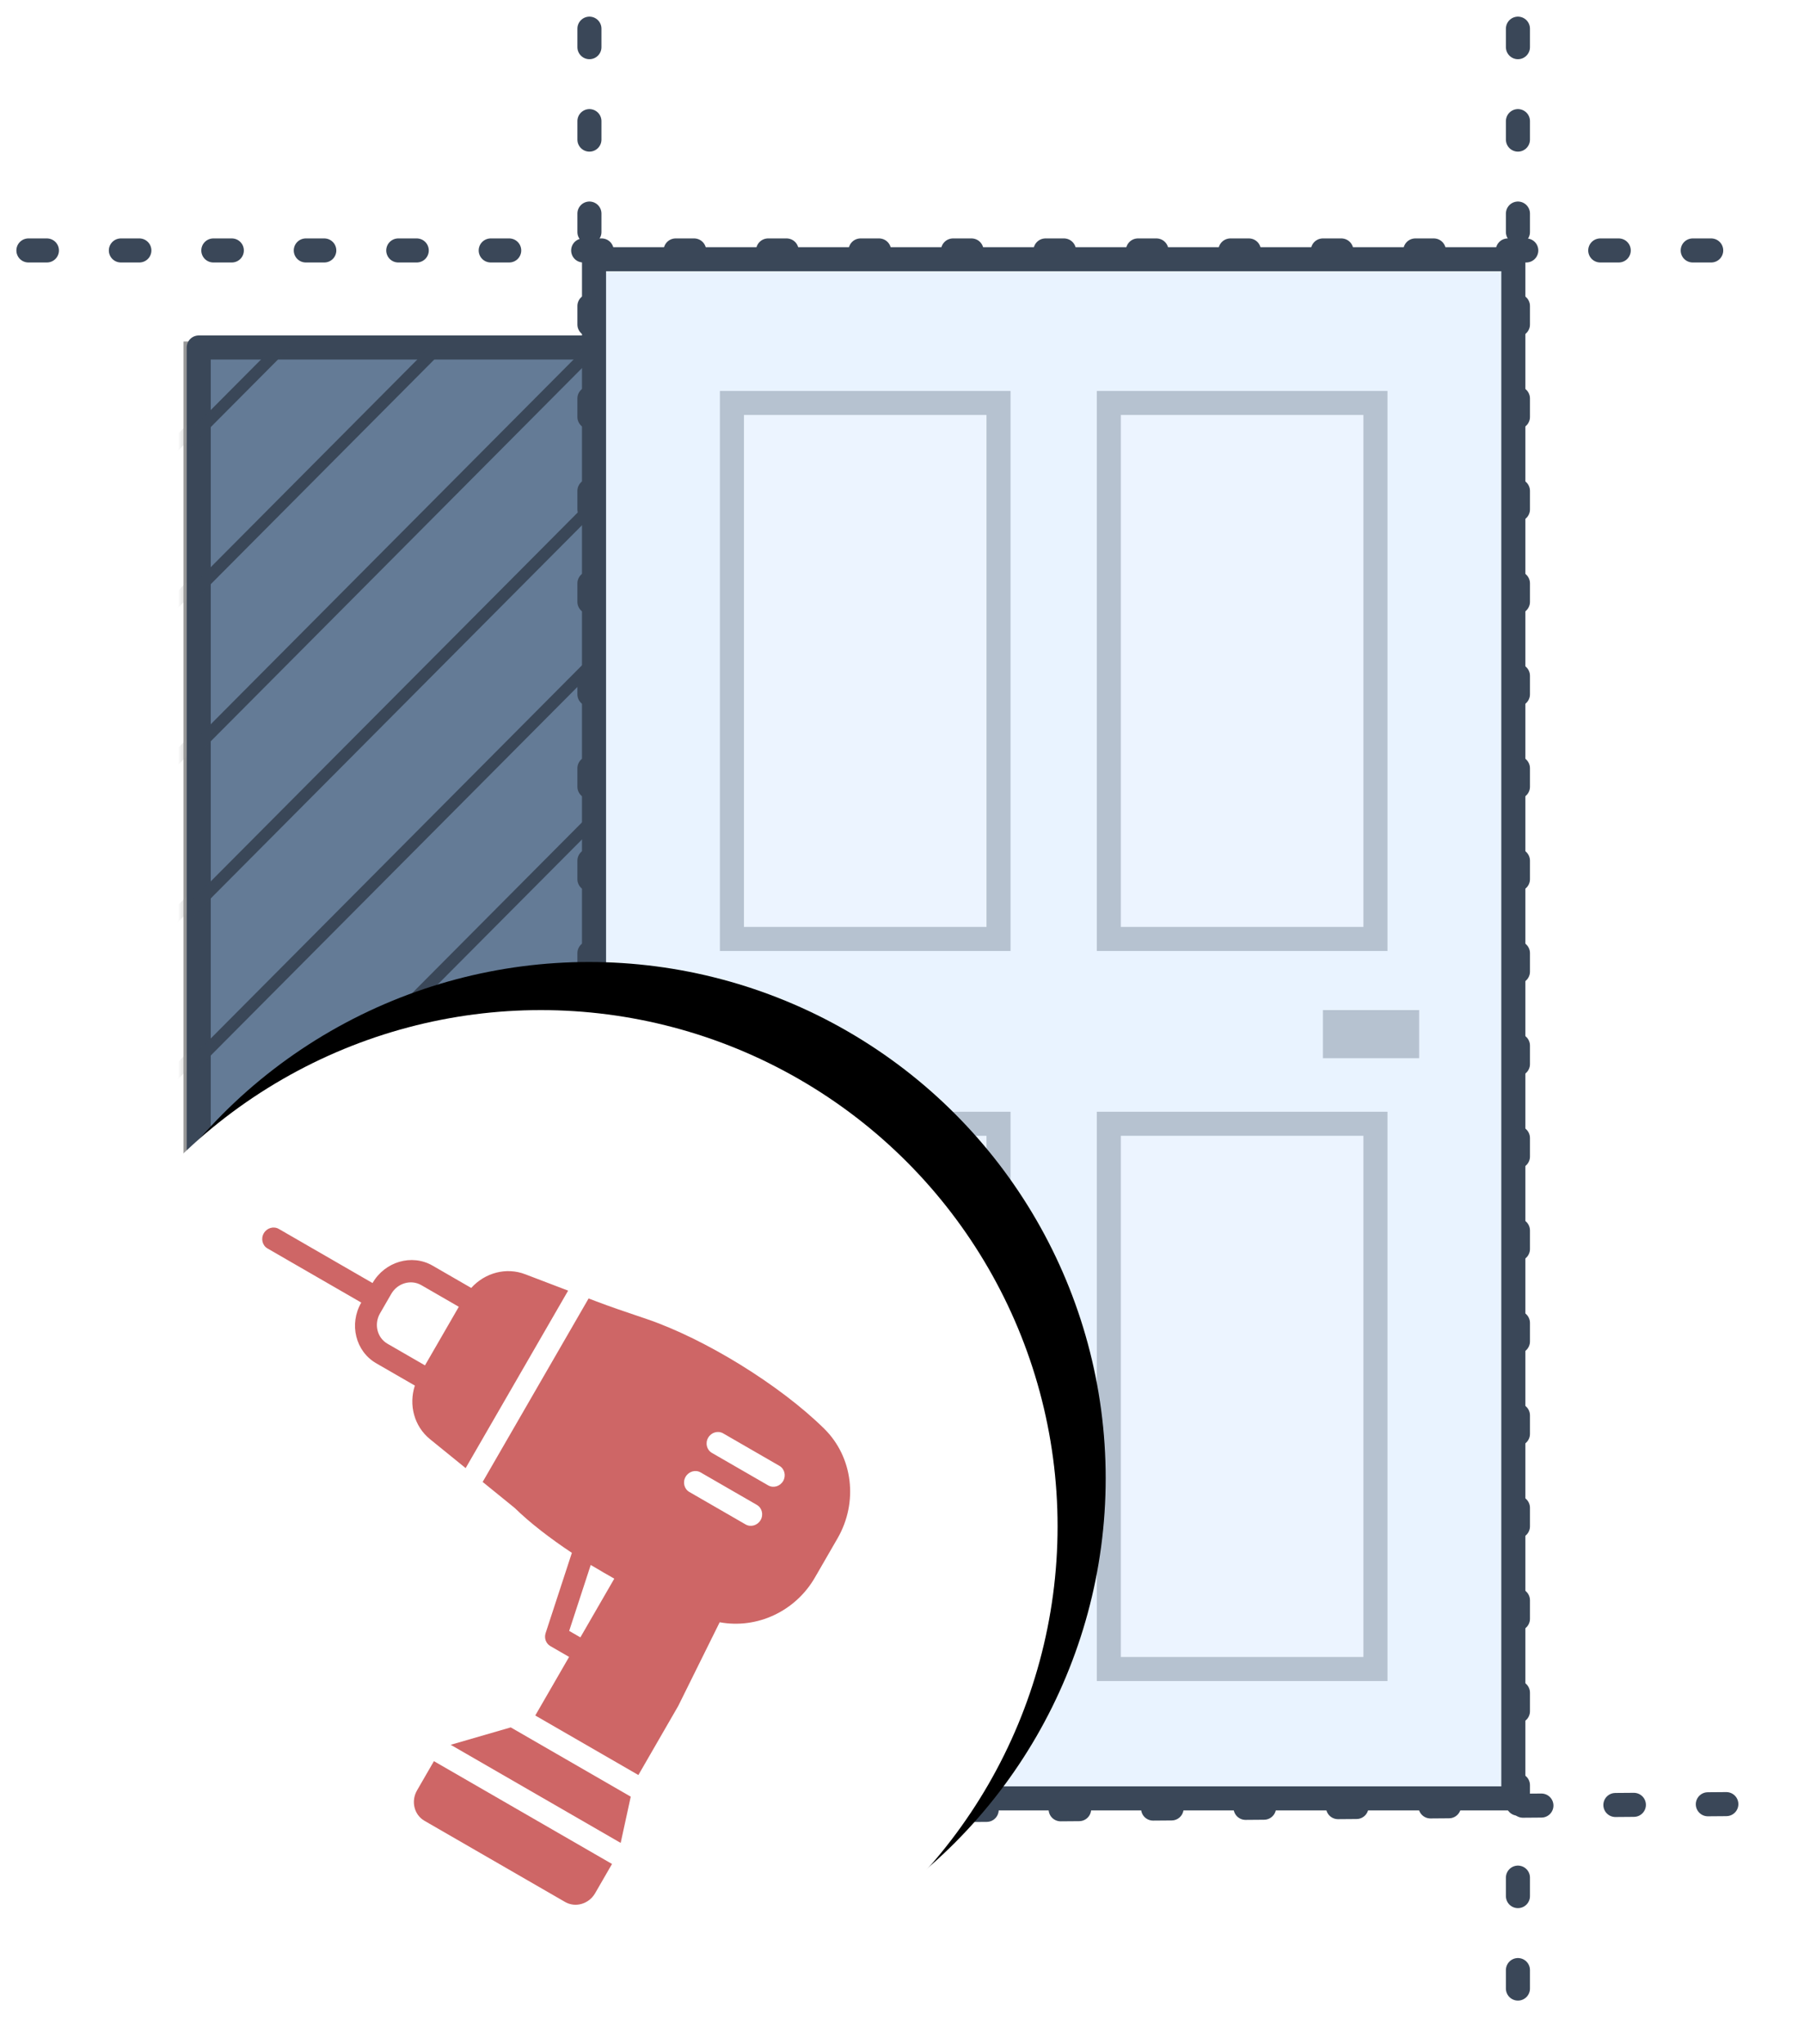
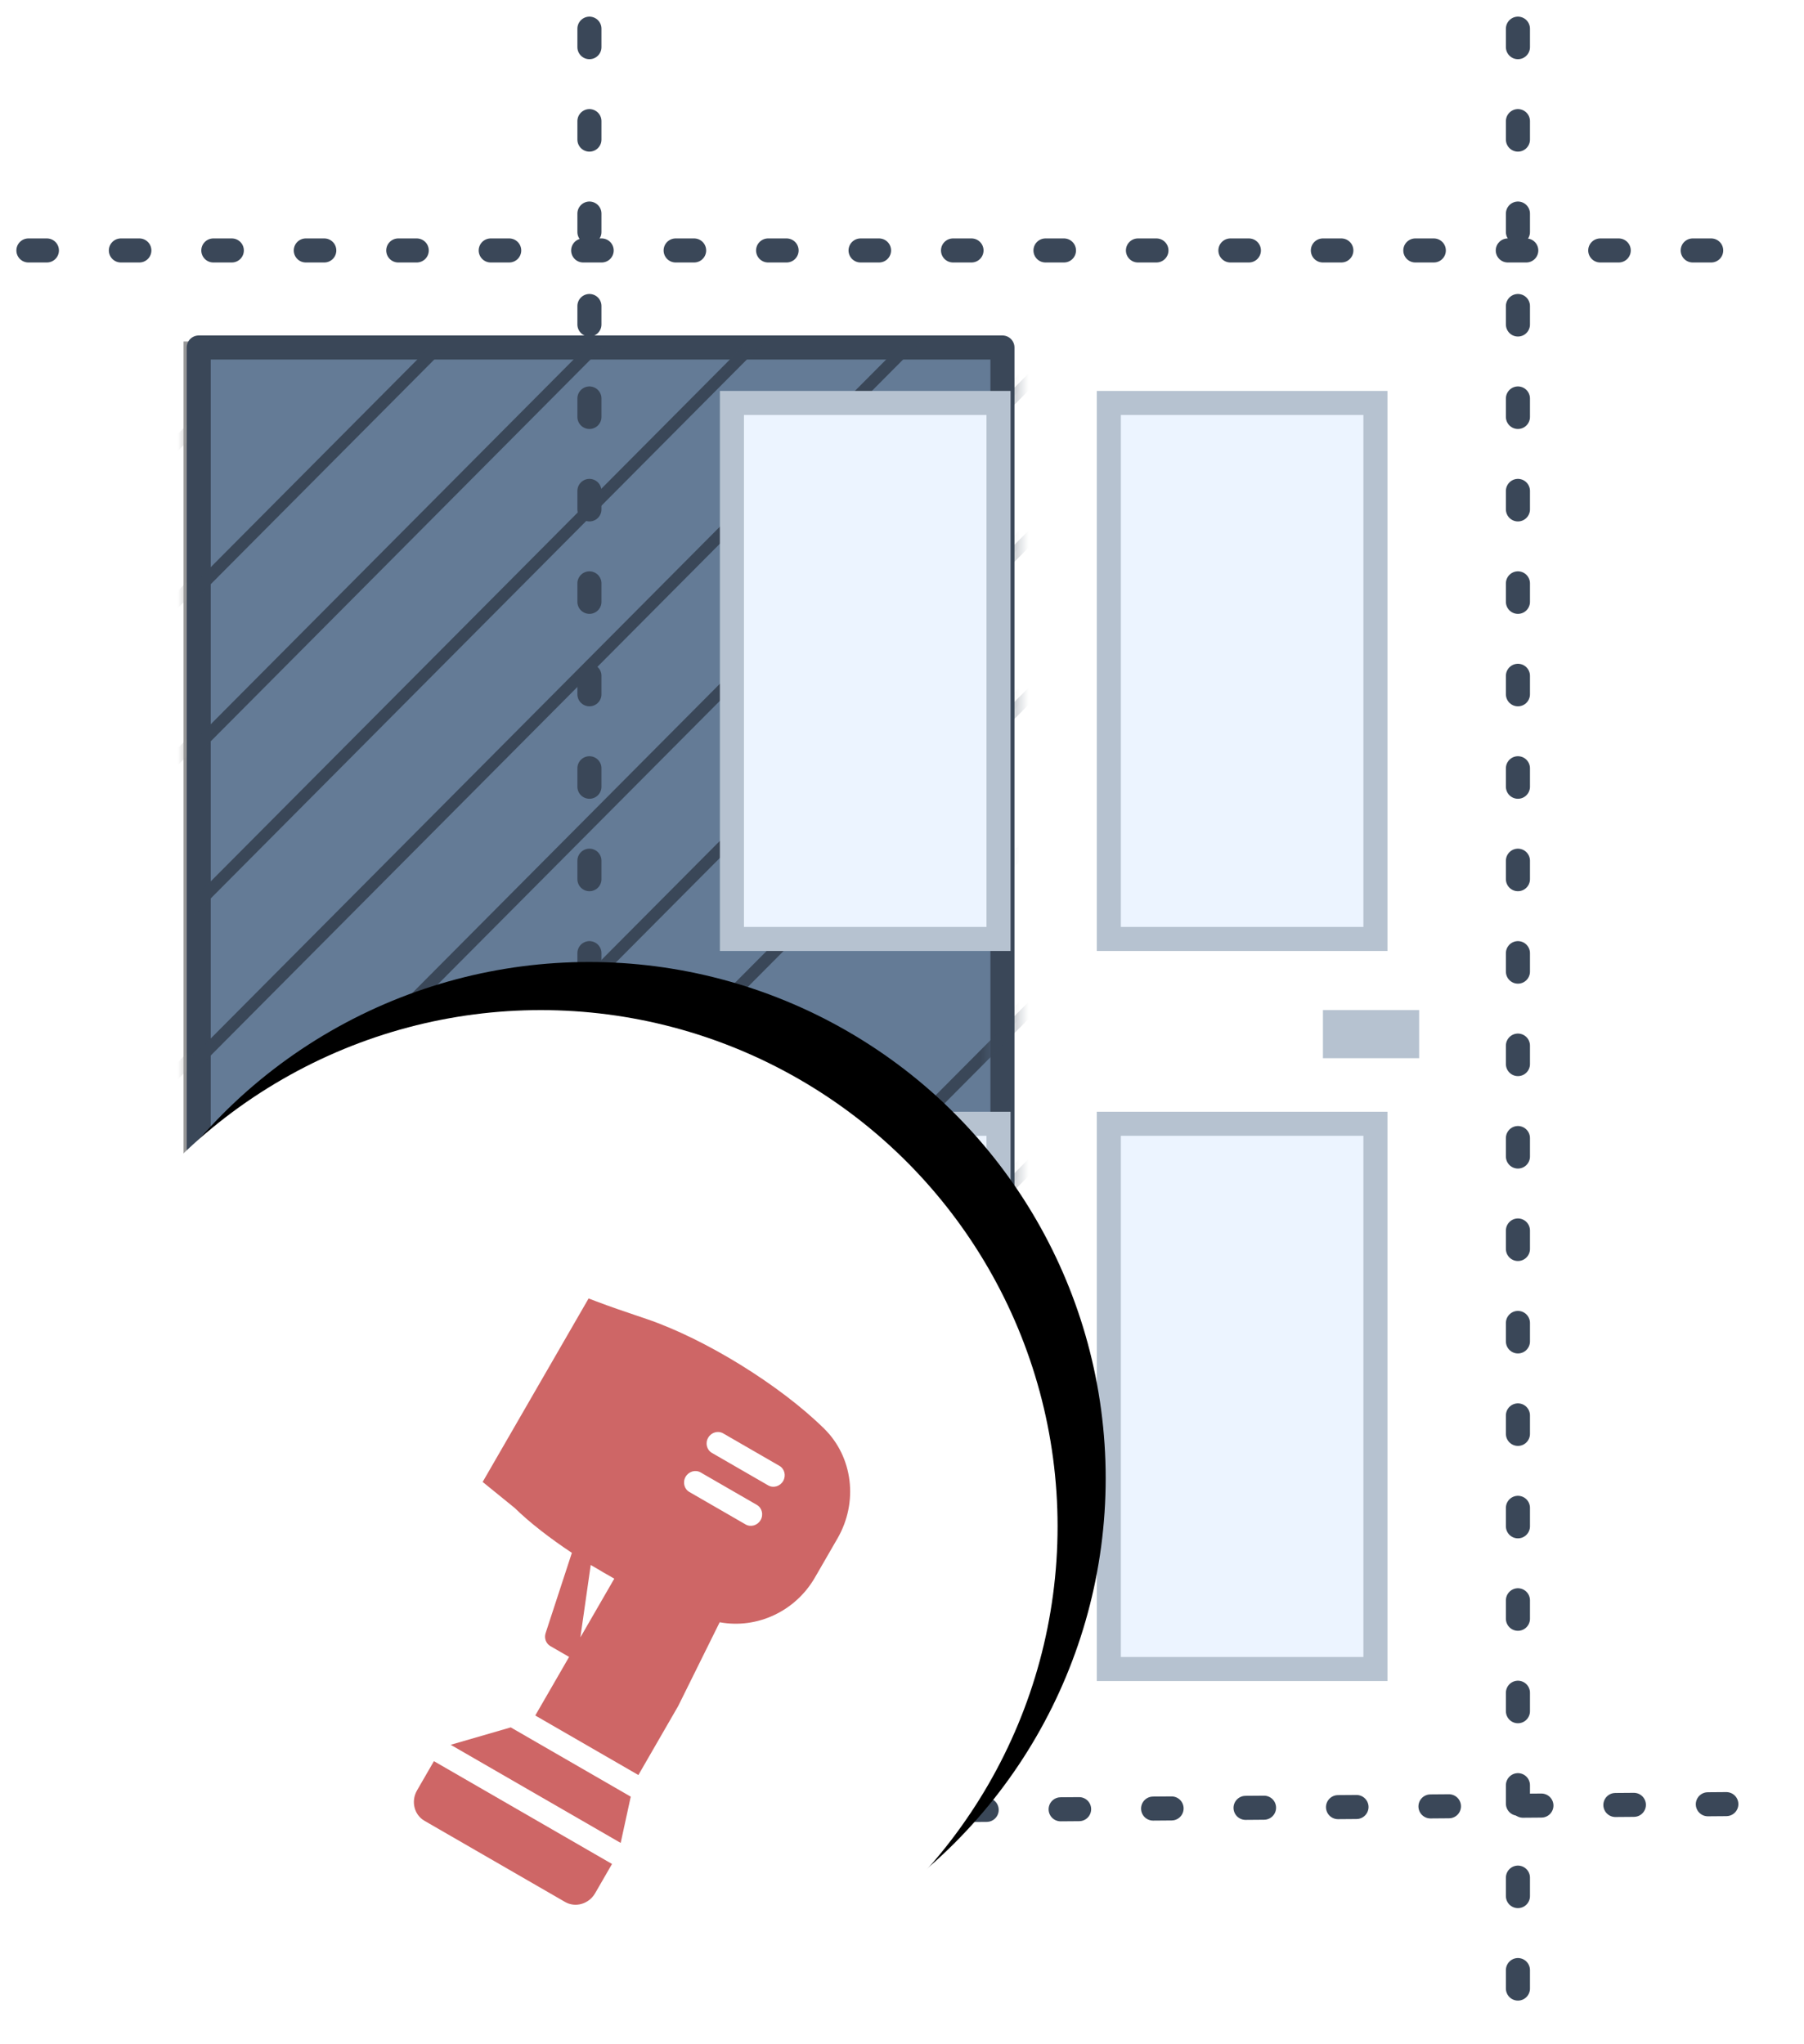
<svg xmlns="http://www.w3.org/2000/svg" xmlns:xlink="http://www.w3.org/1999/xlink" width="75px" height="85px" viewBox="0 0 75 85" version="1.1">
  <title>1434591F-502E-4A22-A86E-E70E5CD178B4@2x</title>
  <defs>
    <rect id="path-1" x="0" y="0" width="33.414" height="56.102" />
    <rect id="path-3" x="0" y="0" width="33.414" height="56.102" />
    <ellipse id="path-5" cx="21.484" cy="21.466" rx="21.484" ry="21.466" />
    <filter x="-2.3%" y="-7.0%" width="109.3%" height="109.3%" filterUnits="objectBoundingBox" id="filter-6">
      <feOffset dx="2" dy="-2" in="SourceAlpha" result="shadowOffsetOuter1" />
      <feColorMatrix values="0 0 0 0 0.229   0 0 0 0 0.28   0 0 0 0 0.343  0 0 0 0.21 0" type="matrix" in="shadowOffsetOuter1" />
    </filter>
  </defs>
  <g id="Desktop" stroke="none" stroke-width="1" fill="none" fill-rule="evenodd">
    <g id="Услуги" transform="translate(-112, -272)">
      <g id="mantage" transform="translate(113, 273)">
        <g id="Group">
          <g id="Line-10-+-Line-10-Copy-+-Line-10-Copy-2-+-Line-10-Copy-3-+-Line-10-Copy-4-+-Line-10-Copy-5-+-Line-10-Copy-6-+-Line-10-Copy-7-+-Line-10-Copy-8-+-Line-10-Copy-9-+-Line-10-Copy-10-+-Line-10-Copy-11-Mask" transform="translate(6.88, 13.449)">
            <mask id="mask-2" fill="white">
              <use xlink:href="#path-1" />
            </mask>
            <use id="Mask" stroke="#979797" stroke-width="0.5" fill="#C7C7C7" xlink:href="#path-1" />
            <line x1="10.51" y1="-7.109" x2="-54.463" y2="58.215" id="Line-10" stroke="#9D9D9D" stroke-width="0.5" stroke-linecap="square" mask="url(#mask-2)" />
            <line x1="17.008" y1="-7.109" x2="-47.966" y2="58.215" id="Line-10-Copy" stroke="#9D9D9D" stroke-width="0.5" stroke-linecap="square" mask="url(#mask-2)" />
            <line x1="23.505" y1="-7.109" x2="-41.469" y2="58.215" id="Line-10-Copy-2" stroke="#9D9D9D" stroke-width="0.5" stroke-linecap="square" mask="url(#mask-2)" />
-             <line x1="30.003" y1="-7.109" x2="-34.971" y2="58.215" id="Line-10-Copy-3" stroke="#9D9D9D" stroke-width="0.5" stroke-linecap="square" mask="url(#mask-2)" />
            <line x1="36.5" y1="-7.109" x2="-28.474" y2="58.215" id="Line-10-Copy-4" stroke="#9D9D9D" stroke-width="0.5" stroke-linecap="square" mask="url(#mask-2)" />
            <line x1="42.997" y1="-7.109" x2="-21.976" y2="58.215" id="Line-10-Copy-5" stroke="#9D9D9D" stroke-width="0.5" stroke-linecap="square" mask="url(#mask-2)" />
            <line x1="49.495" y1="-7.109" x2="-15.479" y2="58.215" id="Line-10-Copy-6" stroke="#9D9D9D" stroke-width="0.5" stroke-linecap="square" mask="url(#mask-2)" />
            <line x1="55.992" y1="-7.109" x2="-8.982" y2="58.215" id="Line-10-Copy-7" stroke="#9D9D9D" stroke-width="0.5" stroke-linecap="square" mask="url(#mask-2)" />
            <line x1="62.49" y1="-7.109" x2="-2.484" y2="58.215" id="Line-10-Copy-8" stroke="#9D9D9D" stroke-width="0.5" stroke-linecap="square" mask="url(#mask-2)" />
            <line x1="68.987" y1="-7.109" x2="4.013" y2="58.215" id="Line-10-Copy-9" stroke="#9D9D9D" stroke-width="0.5" stroke-linecap="square" mask="url(#mask-2)" />
            <line x1="75.484" y1="-7.109" x2="10.51" y2="58.215" id="Line-10-Copy-10" stroke="#9D9D9D" stroke-width="0.5" stroke-linecap="square" mask="url(#mask-2)" />
            <line x1="81.982" y1="-7.109" x2="17.008" y2="58.215" id="Line-10-Copy-11" stroke="#9D9D9D" stroke-width="0.5" stroke-linecap="square" mask="url(#mask-2)" />
          </g>
          <g id="Line-10-+-Line-10-Copy-+-Line-10-Copy-2-+-Line-10-Copy-3-+-Line-10-Copy-4-+-Line-10-Copy-5-+-Line-10-Copy-6-+-Line-10-Copy-7-+-Line-10-Copy-8-+-Line-10-Copy-9-+-Line-10-Copy-10-+-Line-10-Copy-11-Mask" transform="translate(7.262, 13.449)">
            <mask id="mask-4" fill="white">
              <use xlink:href="#path-3" />
            </mask>
            <use id="Mask" stroke="#3A4758" fill="#647B96" stroke-linejoin="round" xlink:href="#path-3" />
-             <line x1="10.51" y1="-7.109" x2="-54.463" y2="58.215" id="Line-10" stroke="#3A4758" stroke-width="0.5" stroke-linecap="square" mask="url(#mask-4)" />
            <line x1="17.008" y1="-7.109" x2="-47.966" y2="58.215" id="Line-10-Copy" stroke="#3A4758" stroke-width="0.5" stroke-linecap="square" mask="url(#mask-4)" />
            <line x1="23.505" y1="-7.109" x2="-41.469" y2="58.215" id="Line-10-Copy-2" stroke="#3A4758" stroke-width="0.5" stroke-linecap="square" mask="url(#mask-4)" />
            <line x1="30.003" y1="-7.109" x2="-34.971" y2="58.215" id="Line-10-Copy-3" stroke="#3A4758" stroke-width="0.5" stroke-linecap="square" mask="url(#mask-4)" />
            <line x1="36.5" y1="-7.109" x2="-28.474" y2="58.215" id="Line-10-Copy-4" stroke="#3A4758" stroke-width="0.5" stroke-linecap="square" mask="url(#mask-4)" />
            <line x1="42.997" y1="-7.109" x2="-21.976" y2="58.215" id="Line-10-Copy-5" stroke="#3A4758" stroke-width="0.5" stroke-linecap="square" mask="url(#mask-4)" />
            <line x1="49.495" y1="-7.109" x2="-15.479" y2="58.215" id="Line-10-Copy-6" stroke="#3A4758" stroke-width="0.5" stroke-linecap="square" mask="url(#mask-4)" />
            <line x1="55.992" y1="-7.109" x2="-8.982" y2="58.215" id="Line-10-Copy-7" stroke="#3A4758" stroke-width="0.5" stroke-linecap="square" mask="url(#mask-4)" />
-             <line x1="62.49" y1="-7.109" x2="-2.484" y2="58.215" id="Line-10-Copy-8" stroke="#3A4758" stroke-width="0.5" stroke-linecap="square" mask="url(#mask-4)" />
            <line x1="68.987" y1="-7.109" x2="4.013" y2="58.215" id="Line-10-Copy-9" stroke="#3A4758" stroke-width="0.5" stroke-linecap="square" mask="url(#mask-4)" />
            <line x1="75.484" y1="-7.109" x2="10.51" y2="58.215" id="Line-10-Copy-10" stroke="#3A4758" stroke-width="0.5" stroke-linecap="square" mask="url(#mask-4)" />
            <line x1="81.982" y1="-7.109" x2="17.008" y2="58.215" id="Line-10-Copy-11" stroke="#9D9D9D" stroke-width="0.5" stroke-linecap="square" mask="url(#mask-4)" />
          </g>
-           <rect id="Rectangle" stroke="#3A4758" fill="#E9F3FF" x="23.696" y="9.778" width="38.22" height="64" />
          <rect id="Rectangle-Copy" fill="#B6C2D0" x="54" y="41" width="4" height="2" />
          <rect id="Rectangle" stroke="#B6C2D0" fill="#ECF4FF" x="29.429" y="15.755" width="11.084" height="22.287" />
          <rect id="Rectangle-Copy-3" stroke="#B6C2D0" fill="#ECF4FF" x="29.429" y="45.727" width="11.084" height="22.671" />
          <rect id="Rectangle-Copy-2" stroke="#B6C2D0" fill="#ECF4FF" x="45.099" y="15.755" width="11.084" height="22.287" />
          <rect id="Rectangle-Copy-4" stroke="#B6C2D0" fill="#ECF4FF" x="45.099" y="45.727" width="11.084" height="22.671" />
          <line x1="8.5" y1="74.5" x2="72.819" y2="74" id="Line-9" stroke="#3A4758" stroke-linecap="round" stroke-dasharray="0.769,3.075" />
          <line x1="0.181" y1="9.414" x2="72.819" y2="9.414" id="Line-9-Copy" stroke="#3A4758" stroke-linecap="round" stroke-dasharray="0.769,3.075" />
          <line x1="62.107" y1="0.192" x2="62.107" y2="82.808" id="Line-9-Copy" stroke="#3A4758" stroke-linecap="round" stroke-dasharray="0.769,3.075" />
          <line x1="23.505" y1="0.192" x2="23.505" y2="82.808" id="Line-9-Copy-2" stroke="#3A4758" stroke-linecap="round" stroke-dasharray="0.769,3.075" />
        </g>
        <g id="Group-3" transform="translate(0, 41)">
          <g id="Oval">
            <use fill="black" fill-opacity="1" filter="url(#filter-6)" xlink:href="#path-5" />
            <use fill="#FFFFFF" fill-rule="evenodd" xlink:href="#path-5" />
          </g>
          <g id="drill(1)" transform="translate(18.5, 21.5) rotate(-330) translate(-18.5, -21.5) translate(5, 10)" fill="#CE6666" fill-rule="nonzero">
-             <path d="M24.24,0.571 C21.739,-0.079 18.087,-0.187 15.557,0.314 L15.188,0.388 C14.599,0.506 13.989,0.628 13.39,0.724 L13.05,0.779 L13.05,9.588 L14.743,9.859 C15.597,10.077 16.635,10.218 17.736,10.287 L18.46,13.724 C18.506,13.939 18.689,14.092 18.9,14.092 L19.8,14.092 L19.8,16.905 L24.75,16.905 L24.749,13.592 L24.501,9.714 C25.987,9.186 27,7.753 27,6.122 L27,4.246 C27,2.505 25.865,0.994 24.24,0.571 Z M19.8,13.154 L19.262,13.154 L18.667,10.332 C18.773,10.335 18.881,10.332 18.987,10.333 C19.094,10.335 19.199,10.337 19.305,10.337 C19.373,10.337 19.44,10.335 19.508,10.335 C19.605,10.334 19.702,10.337 19.8,10.335 L19.8,13.154 L19.8,13.154 Z M23.4,5.653 L20.7,5.653 C20.452,5.653 20.25,5.443 20.25,5.184 C20.25,4.925 20.452,4.715 20.7,4.715 L23.4,4.715 C23.648,4.715 23.85,4.925 23.85,5.184 C23.85,5.443 23.648,5.653 23.4,5.653 Z M23.4,3.777 L20.7,3.777 C20.452,3.777 20.25,3.568 20.25,3.309 C20.25,3.049 20.452,2.84 20.7,2.84 L23.4,2.84 C23.648,2.84 23.85,3.049 23.85,3.309 C23.85,3.568 23.648,3.777 23.4,3.777 Z" id="Shape" />
-             <path d="M8.605,2.84 L6.75,2.84 C5.757,2.84 4.95,3.681 4.95,4.715 L0.45,4.715 C0.202,4.715 0,4.925 0,5.184 C0,5.443 0.202,5.653 0.45,5.653 L4.95,5.653 C4.95,6.687 5.757,7.528 6.75,7.528 L8.605,7.528 C8.784,8.358 9.425,9.008 10.265,9.143 L12.15,9.444 L12.15,0.923 L10.265,1.225 C9.425,1.359 8.784,2.009 8.605,2.84 Z M8.55,6.59 L6.75,6.59 C6.254,6.59 5.85,6.17 5.85,5.653 L5.85,4.715 C5.85,4.198 6.254,3.777 6.75,3.777 L8.55,3.777 L8.55,6.59 L8.55,6.59 Z" id="Shape" />
+             <path d="M24.24,0.571 C21.739,-0.079 18.087,-0.187 15.557,0.314 L15.188,0.388 C14.599,0.506 13.989,0.628 13.39,0.724 L13.05,0.779 L13.05,9.588 L14.743,9.859 C15.597,10.077 16.635,10.218 17.736,10.287 L18.46,13.724 C18.506,13.939 18.689,14.092 18.9,14.092 L19.8,14.092 L19.8,16.905 L24.75,16.905 L24.749,13.592 L24.501,9.714 C25.987,9.186 27,7.753 27,6.122 L27,4.246 C27,2.505 25.865,0.994 24.24,0.571 Z M19.8,13.154 L18.667,10.332 C18.773,10.335 18.881,10.332 18.987,10.333 C19.094,10.335 19.199,10.337 19.305,10.337 C19.373,10.337 19.44,10.335 19.508,10.335 C19.605,10.334 19.702,10.337 19.8,10.335 L19.8,13.154 L19.8,13.154 Z M23.4,5.653 L20.7,5.653 C20.452,5.653 20.25,5.443 20.25,5.184 C20.25,4.925 20.452,4.715 20.7,4.715 L23.4,4.715 C23.648,4.715 23.85,4.925 23.85,5.184 C23.85,5.443 23.648,5.653 23.4,5.653 Z M23.4,3.777 L20.7,3.777 C20.452,3.777 20.25,3.568 20.25,3.309 C20.25,3.049 20.452,2.84 20.7,2.84 L23.4,2.84 C23.648,2.84 23.85,3.049 23.85,3.309 C23.85,3.568 23.648,3.777 23.4,3.777 Z" id="Shape" />
            <polygon id="Path" points="19.164 17.843 17.364 19.718 25.524 19.718 24.925 17.843" />
            <path d="M17.1,22.062 C17.1,22.579 17.504,23 18,23 L24.75,23 C25.246,23 25.65,22.579 25.65,22.062 L25.65,20.656 L17.1,20.656 L17.1,22.062 Z" id="Path" />
          </g>
        </g>
      </g>
    </g>
  </g>
</svg>